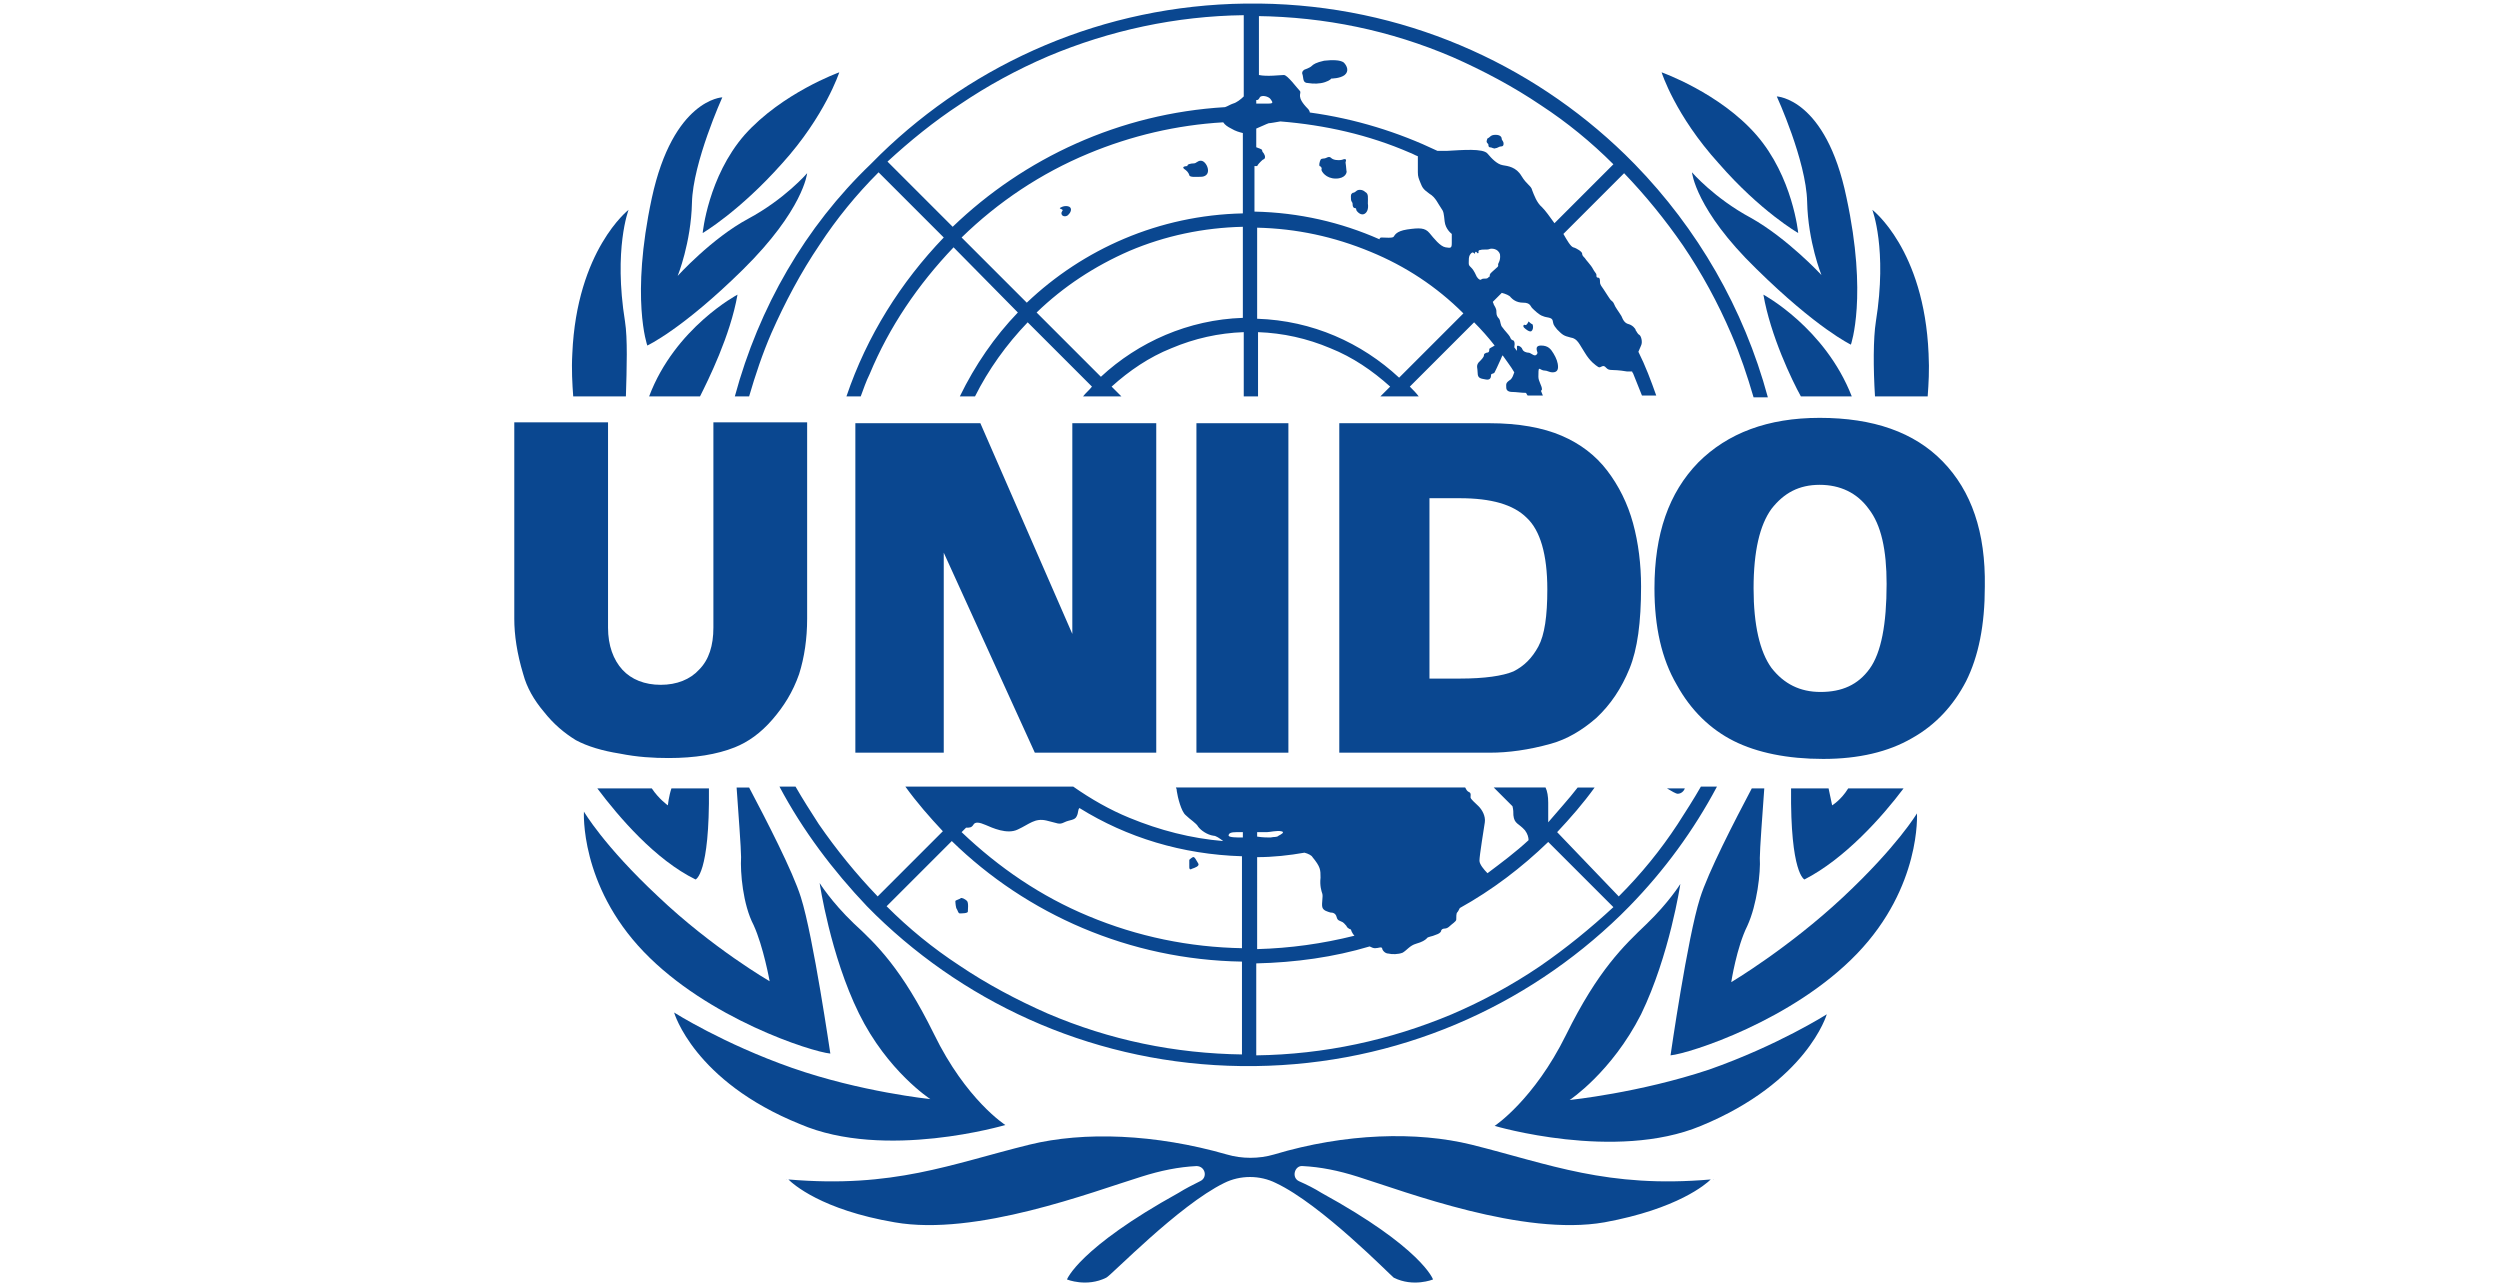
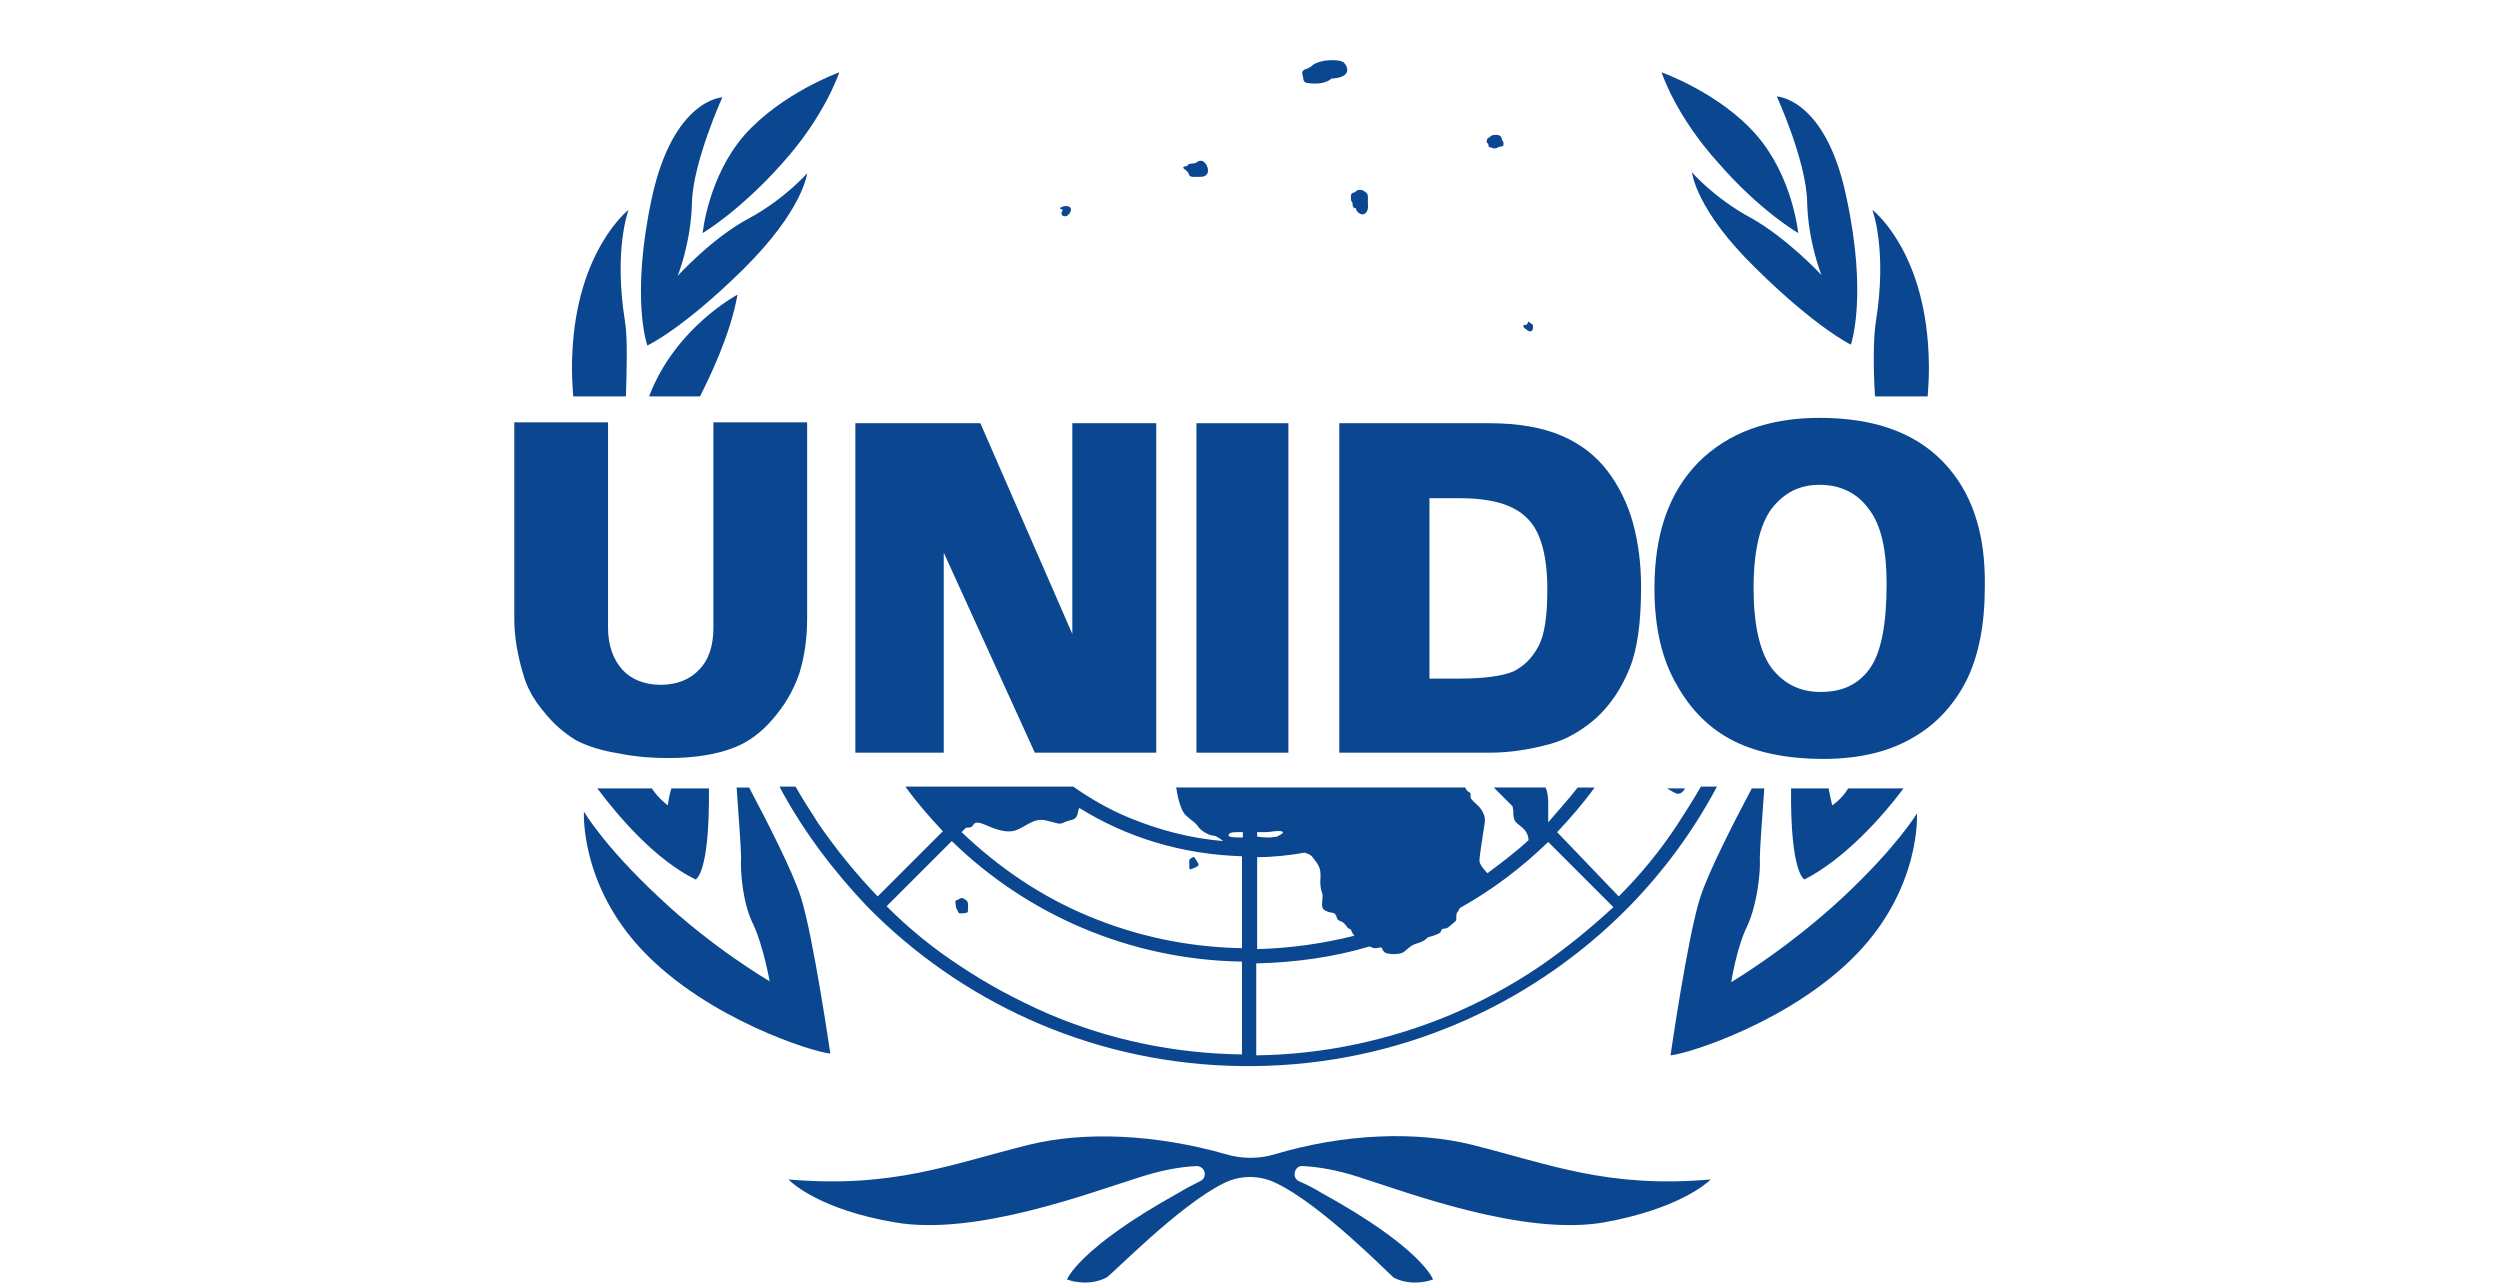
<svg xmlns="http://www.w3.org/2000/svg" version="1.1" id="Layer_1" x="0px" y="0px" viewBox="0 0 280 144" style="enable-background:new 0 0 280 144;" xml:space="preserve">
  <style type="text/css">
	.st0{fill:none;}
	.st1{fill:#0A4790;}
</style>
  <rect class="st0" width="280" height="144" />
  <g>
    <g>
      <path class="st1" d="M119.6,23.1c-0.5-0.1-0.9,0.2-0.9,0.2c0,0.1,0.2,0.1,0.3,0.2c0.1,0.1-0.2,0.2-0.1,0.5c0.1,0.3,0.6,0.3,0.8,0    C120,23.7,120.1,23.2,119.6,23.1z" />
      <path class="st1" d="M134.5,18c-0.4,0-0.5,0.3-0.8,0.3s-0.8,0.1-0.7,0.3c0,0-0.7,0-0.4,0.3c0.3,0.2,0.5,0.4,0.6,0.7    c0,0.3,0.9,0.2,1.3,0.2c0.4,0,0.8-0.2,0.8-0.7S134.9,18,134.5,18z" />
      <path class="st1" d="M146.5,9.3c0.6,0.1,1.3,0.1,1.9-0.1c0.6-0.2,0.7-0.4,0.7-0.4s1,0,1.5-0.4c0.5-0.4,0.3-1-0.1-1.4    c-0.4-0.3-1.3-0.3-2.2-0.2c-0.9,0.2-1.2,0.4-1.4,0.6c-0.2,0.2-0.8,0.4-0.8,0.4s-0.4,0.2-0.2,0.6C146,8.8,145.9,9.3,146.5,9.3z" />
      <path class="st1" d="M166.7,16.2c0,0.1,0,0.3,0.2,0.3c0.2,0,0.4,0.2,0.6,0.1c0.2,0,0.4-0.2,0.6-0.2c0.1,0,0.3,0,0.3-0.3    c0-0.3-0.2-0.4-0.2-0.5c0-0.2-0.1-0.5-0.7-0.5c-0.6,0-0.6,0.3-0.9,0.4c0,0-0.1,0.2-0.1,0.4C166.6,16.1,166.7,16.1,166.7,16.2z" />
      <path class="st1" d="M152.9,21.5c-0.3-0.3-0.8-0.3-1-0.1c-0.2,0.2-0.4,0.2-0.4,0.2c-0.1,0.1-0.2,0.1-0.2,0.4c0,0.2,0,0.5,0.1,0.6    c0.1,0.1,0.1,0.3,0.1,0.4c0,0.1,0.1,0.3,0.2,0.3c0.2,0,0.2,0.1,0.2,0.2c0,0.1,0.4,0.6,0.8,0.5c0.4-0.1,0.6-0.6,0.5-1.2    C153.2,22.1,153.3,21.7,152.9,21.5z" />
-       <path class="st1" d="M150.3,17.9c-0.5,0.1-1,0-1.2-0.2c-0.2-0.2-0.4-0.1-0.6,0c-0.2,0.1-0.5,0-0.6,0.2c-0.1,0.2-0.2,0.6-0.1,0.7    c0.1,0,0.3,0.2,0.2,0.4c0,0.2,0.5,1,1.6,1s1.3-0.7,1.2-0.9c0-0.2-0.1-0.9-0.1-0.9C150.8,17.9,150.8,17.7,150.3,17.9z" />
      <path class="st1" d="M171.6,36.3c-0.1,0-0.4-0.3-0.4-0.3s-0.2,0.5-0.4,0.4c-0.1-0.1-0.3,0.1-0.1,0.3c0.2,0.2,0.6,0.5,0.8,0.4    C171.8,36.9,171.7,36.3,171.6,36.3z" />
      <path class="st1" d="M188.7,88.3h-2c0.5,0.3,1,0.6,1.2,0.6C188.3,88.9,188.6,88.6,188.7,88.3z" />
      <path class="st1" d="M107.5,102.3c0.2,0,0.9,0,0.9-0.2c0-0.2,0.1-1-0.1-1.2c-0.2-0.2-0.6-0.4-0.7-0.3s-0.5,0.2-0.6,0.3    c0,0,0,0.4,0.1,0.8C107.3,102,107.3,102.3,107.5,102.3z" />
      <path class="st1" d="M133.5,97.3c0.3-0.1,0.9-0.3,0.7-0.6c-0.2-0.3-0.4-0.8-0.6-0.7c-0.2,0.1-0.4,0.3-0.4,0.3v0.8    C133.2,97.2,133.2,97.5,133.5,97.3z" />
      <path class="st1" d="M191.9,132.1L191.9,132.1C191.9,132,191.8,132.1,191.9,132.1C191.8,132.1,191.8,132.1,191.9,132.1z" />
      <path class="st1" d="M164.8,128.2c-6.1-1.5-14.1-1.3-22.1,1.1c-1.7,0.5-3.6,0.5-5.3,0c-8-2.3-16-2.6-22.1-1.1    c-8.9,2.2-15.2,4.9-27,3.9c0.5,0.5,3.7,3.4,11.9,4.8c9.1,1.6,22.1-3.4,27.6-5.1c2.2-0.7,4.2-1.1,6.2-1.2c1,0,1.3,1.3,0.4,1.7    c-0.8,0.4-1.6,0.8-2.4,1.3c-11.2,6.2-12.5,9.7-12.5,9.7s2.2,0.9,4.4-0.2c0.5-0.2,8.1-8.1,13.2-10.6c0,0,0,0,0,0    c1.8-0.9,4-0.9,5.8,0c0,0,0,0,0,0c5.1,2.4,12.8,10.3,13.2,10.6c2.2,1.1,4.4,0.2,4.4,0.2s-1.2-3.5-12.5-9.7    c-0.8-0.5-1.6-0.9-2.5-1.3c-0.9-0.4-0.5-1.8,0.4-1.7c2,0.1,4,0.5,6.2,1.2c5.4,1.7,18.5,6.7,27.6,5.1c8.2-1.5,11.4-4.3,11.9-4.8    C180,133.1,173.6,130.4,164.8,128.2z" />
-       <path class="st1" d="M175.8,123.2c0,0,4.7-3.1,8-9.6c3.2-6.6,4.4-14.6,4.4-14.6s-1.3,2.1-3.8,4.5c-2.5,2.4-5.4,5.1-9,12.4    c-3.6,7.3-8,10.2-8,10.2s13.5,4,23.1,0c11.9-4.9,14.1-12.5,14.1-12.5s-5.5,3.5-13.2,6.2C183.6,122.4,175.8,123.2,175.8,123.2z" />
      <path class="st1" d="M206.4,100.5c-6.1,5.7-12.5,9.5-12.5,9.5s0.6-3.9,1.8-6.3c1.1-2.4,1.5-6,1.4-7.6c0-1,0.3-5,0.5-7.8h-1.4    c-1.9,3.6-4.9,9.4-5.8,12.3c-1.4,4.4-3.3,17.6-3.3,17.6c2.1-0.2,13.7-3.9,20.9-11.4c7.2-7.5,6.7-15.7,6.7-15.7    S212.5,94.8,206.4,100.5z" />
      <path class="st1" d="M213.2,88.3H207c-0.8,1.3-1.8,1.9-1.8,1.9s-0.2-0.9-0.4-1.9h-4.2c-0.1,9.6,1.5,10.2,1.5,10.2    C206.6,96.2,210.8,91.5,213.2,88.3z" />
      <path class="st1" d="M210.1,36c-0.3,1.9-0.3,5.2-0.1,8.4h5.9c0.1-1.4,0.2-2.9,0.1-4.8c-0.5-11.7-6.3-16.1-6.3-16.1    S211.4,27.9,210.1,36z" />
-       <path class="st1" d="M201.7,44.4h5.7c-3-7.7-9.9-11.4-9.9-11.4C198.3,37.6,200.7,42.6,201.7,44.4z" />
      <path class="st1" d="M204,30.8c0,0-3.8-4.1-7.9-6.4c-4.1-2.2-6.6-5.1-6.6-5.1s0.4,4.2,7.2,10.8c6.8,6.7,10.6,8.5,10.6,8.5    s1.9-5.4-0.5-16.5C204.5,11,199,10.8,199,10.8s3.3,7.2,3.4,11.8C202.5,27.1,204,30.8,204,30.8z" />
      <path class="st1" d="M201.4,26.1c0,0-0.6-6.3-4.7-11c-4.1-4.7-10.6-7-10.6-7s1.5,4.8,6.4,10.2C197.2,23.7,201.4,26.1,201.4,26.1z" />
      <path class="st1" d="M88.1,132.1C88.2,132.1,88.2,132.1,88.1,132.1C88.2,132.1,88.1,132,88.1,132.1L88.1,132.1z" />
-       <path class="st1" d="M112.6,126c0,0-4.4-2.8-8-10.2c-3.6-7.3-6.4-10-9-12.4c-2.5-2.4-3.8-4.5-3.8-4.5s1.2,8.1,4.4,14.6    c3.2,6.5,8,9.6,8,9.6s-7.8-0.8-15.5-3.5c-7.7-2.7-13.2-6.2-13.2-6.2s2.2,7.7,14.1,12.5C99.1,130,112.6,126,112.6,126z" />
      <path class="st1" d="M89.7,100.5c-0.9-2.9-3.9-8.7-5.8-12.3h-1.4c0.2,2.9,0.5,6.8,0.5,7.8c-0.1,1.7,0.2,5.3,1.4,7.6    c1.1,2.4,1.8,6.3,1.8,6.3s-6.4-3.7-12.5-9.5c-6.1-5.7-8.3-9.5-8.3-9.5s-0.5,8.2,6.7,15.7c7.2,7.5,18.8,11.2,20.9,11.4    C93,118.1,91.1,104.9,89.7,100.5z" />
      <path class="st1" d="M74.8,90.2c0,0-1-0.7-1.8-1.9h-6.1c2.4,3.2,6.5,8,11,10.2c0,0,1.6-0.5,1.5-10.2h-4.2    C74.9,89.2,74.8,90.2,74.8,90.2z" />
      <path class="st1" d="M70.1,44.4c0.1-3.2,0.2-6.5-0.1-8.4c-1.3-8.1,0.4-12.5,0.4-12.5s-5.8,4.5-6.3,16.1c-0.1,1.8,0,3.4,0.1,4.8    H70.1z" />
      <path class="st1" d="M72.7,44.4h5.7c0.9-1.8,3.4-6.8,4.2-11.4C82.6,33,75.6,36.7,72.7,44.4z" />
      <path class="st1" d="M83.2,30.2c6.8-6.7,7.2-10.8,7.2-10.8s-2.5,2.9-6.6,5.1c-4.1,2.2-7.9,6.4-7.9,6.4s1.5-3.7,1.6-8.2    c0.1-4.5,3.4-11.8,3.4-11.8s-5.5,0.2-7.9,11.3c-2.4,11.2-0.5,16.5-0.5,16.5S76.4,36.9,83.2,30.2z" />
      <path class="st1" d="M87.6,18.3C92.4,13,94,8.1,94,8.1s-6.4,2.3-10.6,7c-4.1,4.7-4.7,11-4.7,11S82.8,23.7,87.6,18.3z" />
-       <path class="st1" d="M82.3,44.4h1.6c0.7-2.4,1.5-4.8,2.5-7.1c1.5-3.4,3.3-6.8,5.4-9.9c1.9-2.9,4.1-5.6,6.6-8.1l7.3,7.3    c-4.8,5-8.6,11-10.9,17.8h1.6c0.3-0.8,0.6-1.7,1-2.5c2.2-5.3,5.4-10,9.4-14.2L114,35c-2.6,2.7-4.8,5.9-6.5,9.4h1.7    c1.5-3,3.5-5.8,5.9-8.3l7.2,7.2c-0.3,0.4-0.7,0.7-1,1.1h2.1l0,0l0,0h2.2l-1.1-1.1c2-1.8,4.2-3.3,6.7-4.3c2.6-1.1,5.3-1.7,8.1-1.8    v7.2h1.6v-7.2c2.8,0.1,5.5,0.7,8.1,1.8c2.5,1,4.7,2.5,6.7,4.3l-1.1,1.1h4.3c-0.3-0.4-0.6-0.7-1-1.1l7.2-7.2    c0.8,0.8,1.6,1.7,2.3,2.6c-0.3,0.2-0.6,0.3-0.6,0.4c0,0.2,0,0.4-0.3,0.4c-0.2,0.1-0.3,0.1-0.3,0.3c0,0.2-0.3,0.5-0.6,0.8    c-0.3,0.4-0.1,0.6-0.1,1.2c0,0.6,0.4,0.6,0.9,0.7c0.5,0.1,0.6-0.2,0.6-0.5c0-0.2,0.3-0.1,0.4-0.3c0.1-0.2,0.3-0.6,0.7-1.5    c0.1-0.2,0.1-0.3,0.2-0.4c0.4,0.6,0.9,1.2,1.3,1.9c-0.1,0.3-0.2,0.6-0.4,0.8c-0.6,0.4-0.5,0.5-0.5,0.9c0,0.3,0.2,0.5,0.7,0.5    c0.4,0,1,0.1,1.5,0.1c0.1,0.1,0.1,0.2,0.2,0.3h1.7c-0.1-0.2-0.1-0.3-0.2-0.5c0-0.1,0.1-0.1,0.1-0.2c0-0.4-0.4-0.9-0.4-1.4    c0-0.5,0-0.9,0.1-0.9c0.1,0,0.3,0.2,0.6,0.2c0.3,0,0.5,0.2,0.9,0.2c0.4,0,0.6-0.2,0.6-0.6c0-0.5-0.2-1-0.5-1.5    c-0.3-0.5-0.6-0.9-1.4-0.9c-0.8,0-0.4,0.7-0.4,0.8s-0.1,0.3-0.3,0.3s-0.5-0.3-0.7-0.3s-0.6-0.1-0.7-0.4c-0.1-0.3-0.6-0.5-0.6-0.3    c0,0.1,0,0.3,0,0.5c-0.1-0.1-0.2-0.3-0.3-0.4c0.1-0.5,0-0.8-0.2-0.8c-0.2-0.1-0.2-0.2-0.3-0.4c-0.1-0.2-0.6-0.7-0.8-1    c-0.3-0.3-0.2-0.7-0.4-1c-0.2-0.2-0.3-0.4-0.3-0.7c0-0.3,0-0.4-0.3-0.9c0-0.1-0.1-0.2-0.1-0.3l1-1c0.4,0.1,0.9,0.3,1,0.5    c0.2,0.2,0.6,0.6,1.4,0.6c0.8,0,0.8,0.4,1,0.6c0.2,0.2,0.8,0.8,1.2,0.9c0.4,0.2,1,0.1,1.1,0.5c0.1,0.4,0,0.4,0.5,1    c0.6,0.6,0.7,0.7,1.5,0.9c0.8,0.1,1,0.8,1.6,1.7c0.6,1,1.2,1.4,1.5,1.6c0.3,0.2,0.5-0.4,0.9,0.1c0.4,0.4,0.5,0.1,2.3,0.4    c0.3,0,0.5,0,0.6,0c0,0.1,0.1,0.2,0.1,0.2c0.3,0.8,0.7,1.7,1,2.5h1.6c-0.6-1.7-1.2-3.3-2-4.9c0.1-0.2,0.2-0.5,0.3-0.7    c0.2-0.4,0-1.1-0.2-1.2c-0.2-0.1-0.3-0.4-0.4-0.5c0-0.2-0.4-0.6-0.8-0.7c-0.4-0.1-0.6-0.4-0.8-0.9c-0.3-0.5-0.7-1-0.8-1.3    c-0.1-0.3-0.3-0.4-0.4-0.5c-0.1-0.1-0.6-0.9-0.8-1.2c-0.2-0.3-0.4-0.5-0.4-0.8c0-0.2,0-0.5-0.2-0.5c-0.2,0-0.2-0.1-0.2-0.3    c0-0.2-0.2-0.3-0.4-0.7c-0.2-0.4-0.8-1-0.9-1.2c-0.2-0.2-0.3-0.3-0.3-0.5c0-0.2-0.6-0.6-1-0.7c-0.3-0.1-0.7-0.8-1.1-1.5l6.8-6.8    c2.4,2.5,4.6,5.2,6.6,8.1c2.1,3.1,3.9,6.4,5.4,9.9c1,2.3,1.8,4.7,2.5,7.1h1.6c-2.7-10-7.9-18.9-14.9-26.1l0,0l-1.1-1.1l0,0    c-10.6-10.3-25-16.7-40.9-16.9v0h-1.6v0c-15.9,0.2-30.3,6.6-40.9,16.9l0,0l-1.1,1.1l0,0C90.2,25.4,85,34.4,82.3,44.4z M167.8,29.7    c0,0.2-0.1,0.2-0.3,0.4c-0.2,0.2-0.6,0.5-0.6,0.6c-0.1,0.1,0,0.3-0.1,0.3c-0.1,0-0.1,0.2-0.4,0.2c-0.2,0-0.4,0-0.5,0.1    c-0.1,0.1-0.3,0-0.5-0.3c-0.1-0.2-0.3-0.7-0.6-1c-0.3-0.3-0.3-0.3-0.3-0.6c0-0.3,0-0.6,0.1-0.8s0.3-0.4,0.4-0.3    c0.1,0,0.2,0.2,0.2,0.1c0-0.1,0-0.2,0.1-0.2c0.1,0,0.2,0.3,0.3,0.1c0,0-0.1-0.3,0.2-0.3c0.3-0.1,0.8,0,1-0.1    c0.2-0.1,1-0.1,1.2,0.6C168.1,29.3,167.7,29.5,167.8,29.7z M140.8,1.8c7.6,0.1,14.9,1.6,21.9,4.6c3.4,1.5,6.8,3.3,9.9,5.4    c2.9,1.9,5.6,4.1,8.1,6.6l-6.6,6.6c-0.5-0.7-1-1.4-1.4-1.8c-0.6-0.5-0.9-1.4-1.1-1.9c-0.1-0.5-0.6-0.6-1.2-1.6    c-0.6-1-1.5-1.1-2.1-1.2s-1.2-0.7-1.7-1.3c-0.5-0.6-2.8-0.4-4.6-0.3c-0.4,0-0.7,0-1,0c-4.4-2.1-9.2-3.6-14.3-4.3    c0-0.1-0.1-0.3-0.2-0.4c-1.4-1.4-0.7-1.7-0.9-2c-0.3-0.3-1.4-1.8-1.8-1.8c-0.4,0-1.9,0.2-2.8,0V1.8z M140.8,11.2    c0.1,0,0.2-0.1,0.3-0.3c0.2-0.3,1-0.1,1.2,0.2c0.2,0.3,0.4,0.5-0.2,0.5c-0.3,0-1,0-1.4,0V11.2z M140.8,18.6    c0.1-0.2,0.3-0.4,0.4-0.5c0.2-0.2,0.2-0.2,0.4-0.3c0.2-0.2,0-0.6-0.2-0.8c-0.1-0.2,0.1-0.2-0.4-0.4c-0.1,0-0.2-0.1-0.3-0.1v-2.1    c0.5-0.2,1.1-0.5,1.4-0.6c0.2,0,0.7-0.1,1.3-0.2c5,0.4,9.9,1.5,14.5,3.5c0.3,0.1,0.6,0.3,0.9,0.4c0,0.6,0,1.5,0,1.8    c0,0.5,0.1,0.7,0.3,1.2s0.3,0.7,1,1.2c0.7,0.4,1,1.2,1.3,1.6c0.3,0.4,0.3,0.6,0.4,1.5c0.1,0.9,0.8,1.4,0.8,1.4s0,0.4,0,1    c0,0.6-0.1,0.6-0.7,0.5c-0.6-0.1-1.3-1-1.8-1.6c-0.5-0.6-1.1-0.6-2.5-0.4c-1.3,0.2-1.4,0.7-1.5,0.8c-0.1,0.2-1,0.1-1.4,0.1    c-0.1,0-0.2,0.1-0.2,0.2c-4.3-1.9-9-3-14-3.1V18.6z M140.8,25.5c4.4,0.1,8.6,1,12.7,2.7c3.9,1.6,7.4,3.9,10.4,6.9l-7.2,7.2    c-4.2-3.9-9.7-6.4-15.9-6.6V25.5z M139.2,35.6c-6.1,0.2-11.7,2.7-15.9,6.6l-7.2-7.2c3-2.9,6.5-5.2,10.4-6.9    c4-1.7,8.3-2.6,12.7-2.7V35.6z M139.2,23.9c-9.4,0.2-17.9,4-24.2,10l-7.3-7.3c4.1-4,8.9-7.2,14.2-9.4c4.8-2,9.9-3.2,15.1-3.5    c0.2,0.3,0.5,0.5,0.9,0.7c0.5,0.3,0.9,0.4,1.3,0.5V23.9z M107.5,11.7c3.1-2.1,6.4-3.9,9.9-5.4c6.9-2.9,14.3-4.5,21.9-4.6v9.1    c-0.3,0.3-0.8,0.7-1.2,0.8c-0.3,0.1-0.6,0.3-0.9,0.4c-11.8,0.7-22.5,5.7-30.5,13.4l-7.3-7.3C101.9,15.8,104.6,13.6,107.5,11.7z" />
      <path class="st1" d="M174.4,93.2c1.5-1.6,2.9-3.2,4.2-5h-1.9c-1,1.3-2.2,2.6-3.3,3.9c0-0.6,0-1.3,0-2.2c0-0.7-0.1-1.3-0.3-1.7    h-3.6h-0.8h-1.4l2.1,2.1c0.1,0.4,0.1,0.7,0.1,1c0.1,1,0.6,0.9,1.3,1.7c0.3,0.4,0.4,0.8,0.4,1.1c-1.4,1.3-3,2.5-4.6,3.7    c-0.4-0.4-0.9-1-0.9-1.4c0-0.6,0.5-3.6,0.6-4.3s-0.3-1.4-0.7-1.8c-0.4-0.4-0.9-0.8-0.9-1c0-0.2,0.1-0.5-0.2-0.6    c-0.2-0.1-0.3-0.3-0.4-0.5h-1.8h-2.6h-18.9h-1.6h-7.5c0.1,0.2,0.1,0.3,0.1,0.4c0.1,0.7,0.5,2.3,1,2.7c0.5,0.5,1.2,0.9,1.4,1.3    c0.3,0.4,1,0.9,1.7,1c0.3,0,0.7,0.3,1.1,0.6c-3.6-0.3-7.1-1.2-10.5-2.6c-2.2-0.9-4.3-2.1-6.3-3.5h-0.7h-1.9h-4.9h-2.2h-7.2h-0.8    h-1.1c1.3,1.8,2.7,3.4,4.2,5l-7.3,7.3c-2.4-2.5-4.6-5.2-6.6-8.1c-0.9-1.4-1.8-2.8-2.6-4.2h-1.8c2.6,4.9,6,9.4,9.8,13.4l0,0    l0.5,0.5c0,0,0,0,0,0l0.5,0.5l0,0c10.6,10.3,25,16.7,40.9,16.9v0h1.6v0c15.9-0.2,30.3-6.6,40.9-16.9l0,0l0.5-0.5c0,0,0,0,0,0    l0.5-0.5l0,0c3.9-4,7.2-8.5,9.8-13.4h-1.8c-0.8,1.4-1.7,2.8-2.6,4.2c-1.9,2.9-4.1,5.6-6.6,8.1L174.4,93.2z M139.2,118.1    c-7.6-0.1-14.9-1.6-21.9-4.6c-3.4-1.5-6.8-3.3-9.9-5.4c-2.9-1.9-5.6-4.1-8.1-6.6l7.3-7.3c8.4,8.2,19.9,13.3,32.5,13.5V118.1z     M139.2,106.2c-6-0.1-11.8-1.3-17.3-3.6c-5.3-2.2-10-5.4-14.2-9.4l0.5-0.5c0.4,0,0.6,0,0.8-0.3c0.2-0.4,0.7-0.3,1.4,0    c0.7,0.3,2.4,1.1,3.6,0.5c1.3-0.6,1.9-1.3,3.2-1c1.3,0.3,1.4,0.5,2,0.2c0.6-0.3,1.2-0.2,1.4-0.7c0.2-0.4,0.1-0.7,0.3-0.9    c5.3,3.3,11.5,5.2,18.2,5.4V106.2z M139.2,93.8c-0.7,0-1.5,0-1.6-0.2c0-0.3,0.3-0.4,0.9-0.4c0.1,0,0.4,0,0.7,0V93.8z M140.8,93.2    c0.6,0,1.1,0,1.1,0c0.3,0,1.1-0.2,1.6-0.1c0.5,0.1-0.1,0.4-0.3,0.5c-0.2,0.2-0.5,0.1-0.9,0.2c-0.3,0-0.9,0-1.5-0.1V93.2z     M140.8,96c1.8,0,3.6-0.2,5.3-0.5c0.4,0.1,0.8,0.3,0.9,0.5c0.9,1.1,0.9,1.4,0.9,2.3c-0.1,0.9,0.1,1.5,0.2,1.8    c0.1,0.3-0.1,1.1,0,1.5c0.1,0.4,0.6,0.5,0.9,0.6c0.3,0,0.6,0.1,0.7,0.5c0.1,0.4,0.3,0.4,0.5,0.5c0.3,0.1,0.4,0.3,0.6,0.5    c0.1,0.3,0.5,0.4,0.5,0.4s0.1,0.4,0.4,0.7c-3.6,0.9-7.2,1.4-10.9,1.5V96z M172.5,108.2c-3.1,2.1-6.4,3.9-9.9,5.4    c-6.9,2.9-14.3,4.5-21.9,4.6v-10.3c4.4-0.1,8.7-0.7,12.7-1.9c0.2,0.1,0.4,0.2,0.6,0.2c0.4,0,0.7-0.2,0.8,0c0,0.2,0.3,0.6,0.7,0.6    c0.4,0.1,1.1,0.1,1.6-0.1c0.5-0.3,0.8-0.8,1.5-1c0.7-0.2,1-0.4,1.2-0.6c0.1-0.2,0.6-0.2,1-0.4c0.3-0.1,0.5-0.2,0.6-0.4    c0-0.2,0.2-0.3,0.4-0.3c0.2,0,0.4-0.1,0.6-0.3c0.2-0.2,0.7-0.5,0.7-0.7c0-0.3,0-0.7,0.1-0.8c0.1-0.1,0.2-0.3,0.3-0.5    c3.6-2,6.9-4.5,9.9-7.4l7.3,7.3C178.1,104,175.4,106.2,172.5,108.2z" />
      <path class="st1" d="M74.9,84.9c2.9,0,5.4-0.4,7.4-1.2c1.5-0.6,2.9-1.6,4.2-3.1c1.3-1.5,2.3-3.1,3-5.1c0.6-1.9,0.9-4,0.9-6.2v-22    H79.9v23c0,2-0.5,3.6-1.6,4.7c-1,1.1-2.5,1.7-4.3,1.7c-1.8,0-3.3-0.6-4.3-1.7c-1-1.1-1.6-2.7-1.6-4.7v-23H57.6v22    c0,1.8,0.3,3.9,1,6.2c0.4,1.5,1.2,2.9,2.3,4.2c1.1,1.4,2.3,2.4,3.6,3.2c1.3,0.7,3,1.2,4.9,1.5C71.4,84.8,73.2,84.9,74.9,84.9z" />
      <polygon class="st1" points="105.7,61.9 115.9,84.3 129.5,84.3 129.5,47.4 120.1,47.4 120.1,71 109.8,47.4 95.8,47.4 95.8,84.3     105.7,84.3   " />
      <rect x="134" y="47.4" class="st1" width="10.3" height="36.9" />
      <path class="st1" d="M173.7,83.3c1.8-0.5,3.5-1.5,5.1-2.9c1.6-1.5,2.8-3.3,3.7-5.5c0.9-2.2,1.3-5.2,1.3-9.2c0-2.5-0.3-4.9-0.9-7.1    c-0.6-2.2-1.6-4.2-2.9-5.9c-1.3-1.7-3-3-5.1-3.9c-2.1-0.9-4.8-1.4-8.1-1.4H150v36.9h16.9C168.9,84.3,171.2,84,173.7,83.3z     M160.1,75.9V55.8h3.4c3.5,0,6,0.7,7.5,2.2c1.5,1.4,2.3,4.1,2.3,8c0,3-0.3,5.1-1,6.4c-0.7,1.3-1.6,2.2-2.8,2.8    c-1.2,0.5-3.2,0.8-6,0.8H160.1z" />
      <path class="st1" d="M217.6,51.7c-3.2-3.3-7.8-4.9-13.8-4.9c-5.8,0-10.3,1.7-13.6,5c-3.3,3.4-4.9,8-4.9,14.1    c0,4.3,0.8,7.9,2.5,10.8c1.6,2.9,3.8,5,6.4,6.3c2.6,1.3,6,2,10,2c4,0,7.3-0.8,9.9-2.3c2.7-1.5,4.7-3.7,6.1-6.4    c1.4-2.8,2.1-6.3,2.1-10.6C222.4,59.6,220.8,55,217.6,51.7z M209.4,74.9c-1.3,1.8-3.1,2.6-5.5,2.6c-2.3,0-4.1-0.9-5.5-2.7    c-1.3-1.8-2-4.8-2-8.9c0-4.2,0.7-7.1,2-8.9c1.4-1.8,3.1-2.7,5.4-2.7c2.3,0,4.2,0.9,5.5,2.7c1.4,1.8,2,4.6,2,8.4    C211.3,69.9,210.7,73.1,209.4,74.9z" />
    </g>
  </g>
</svg>